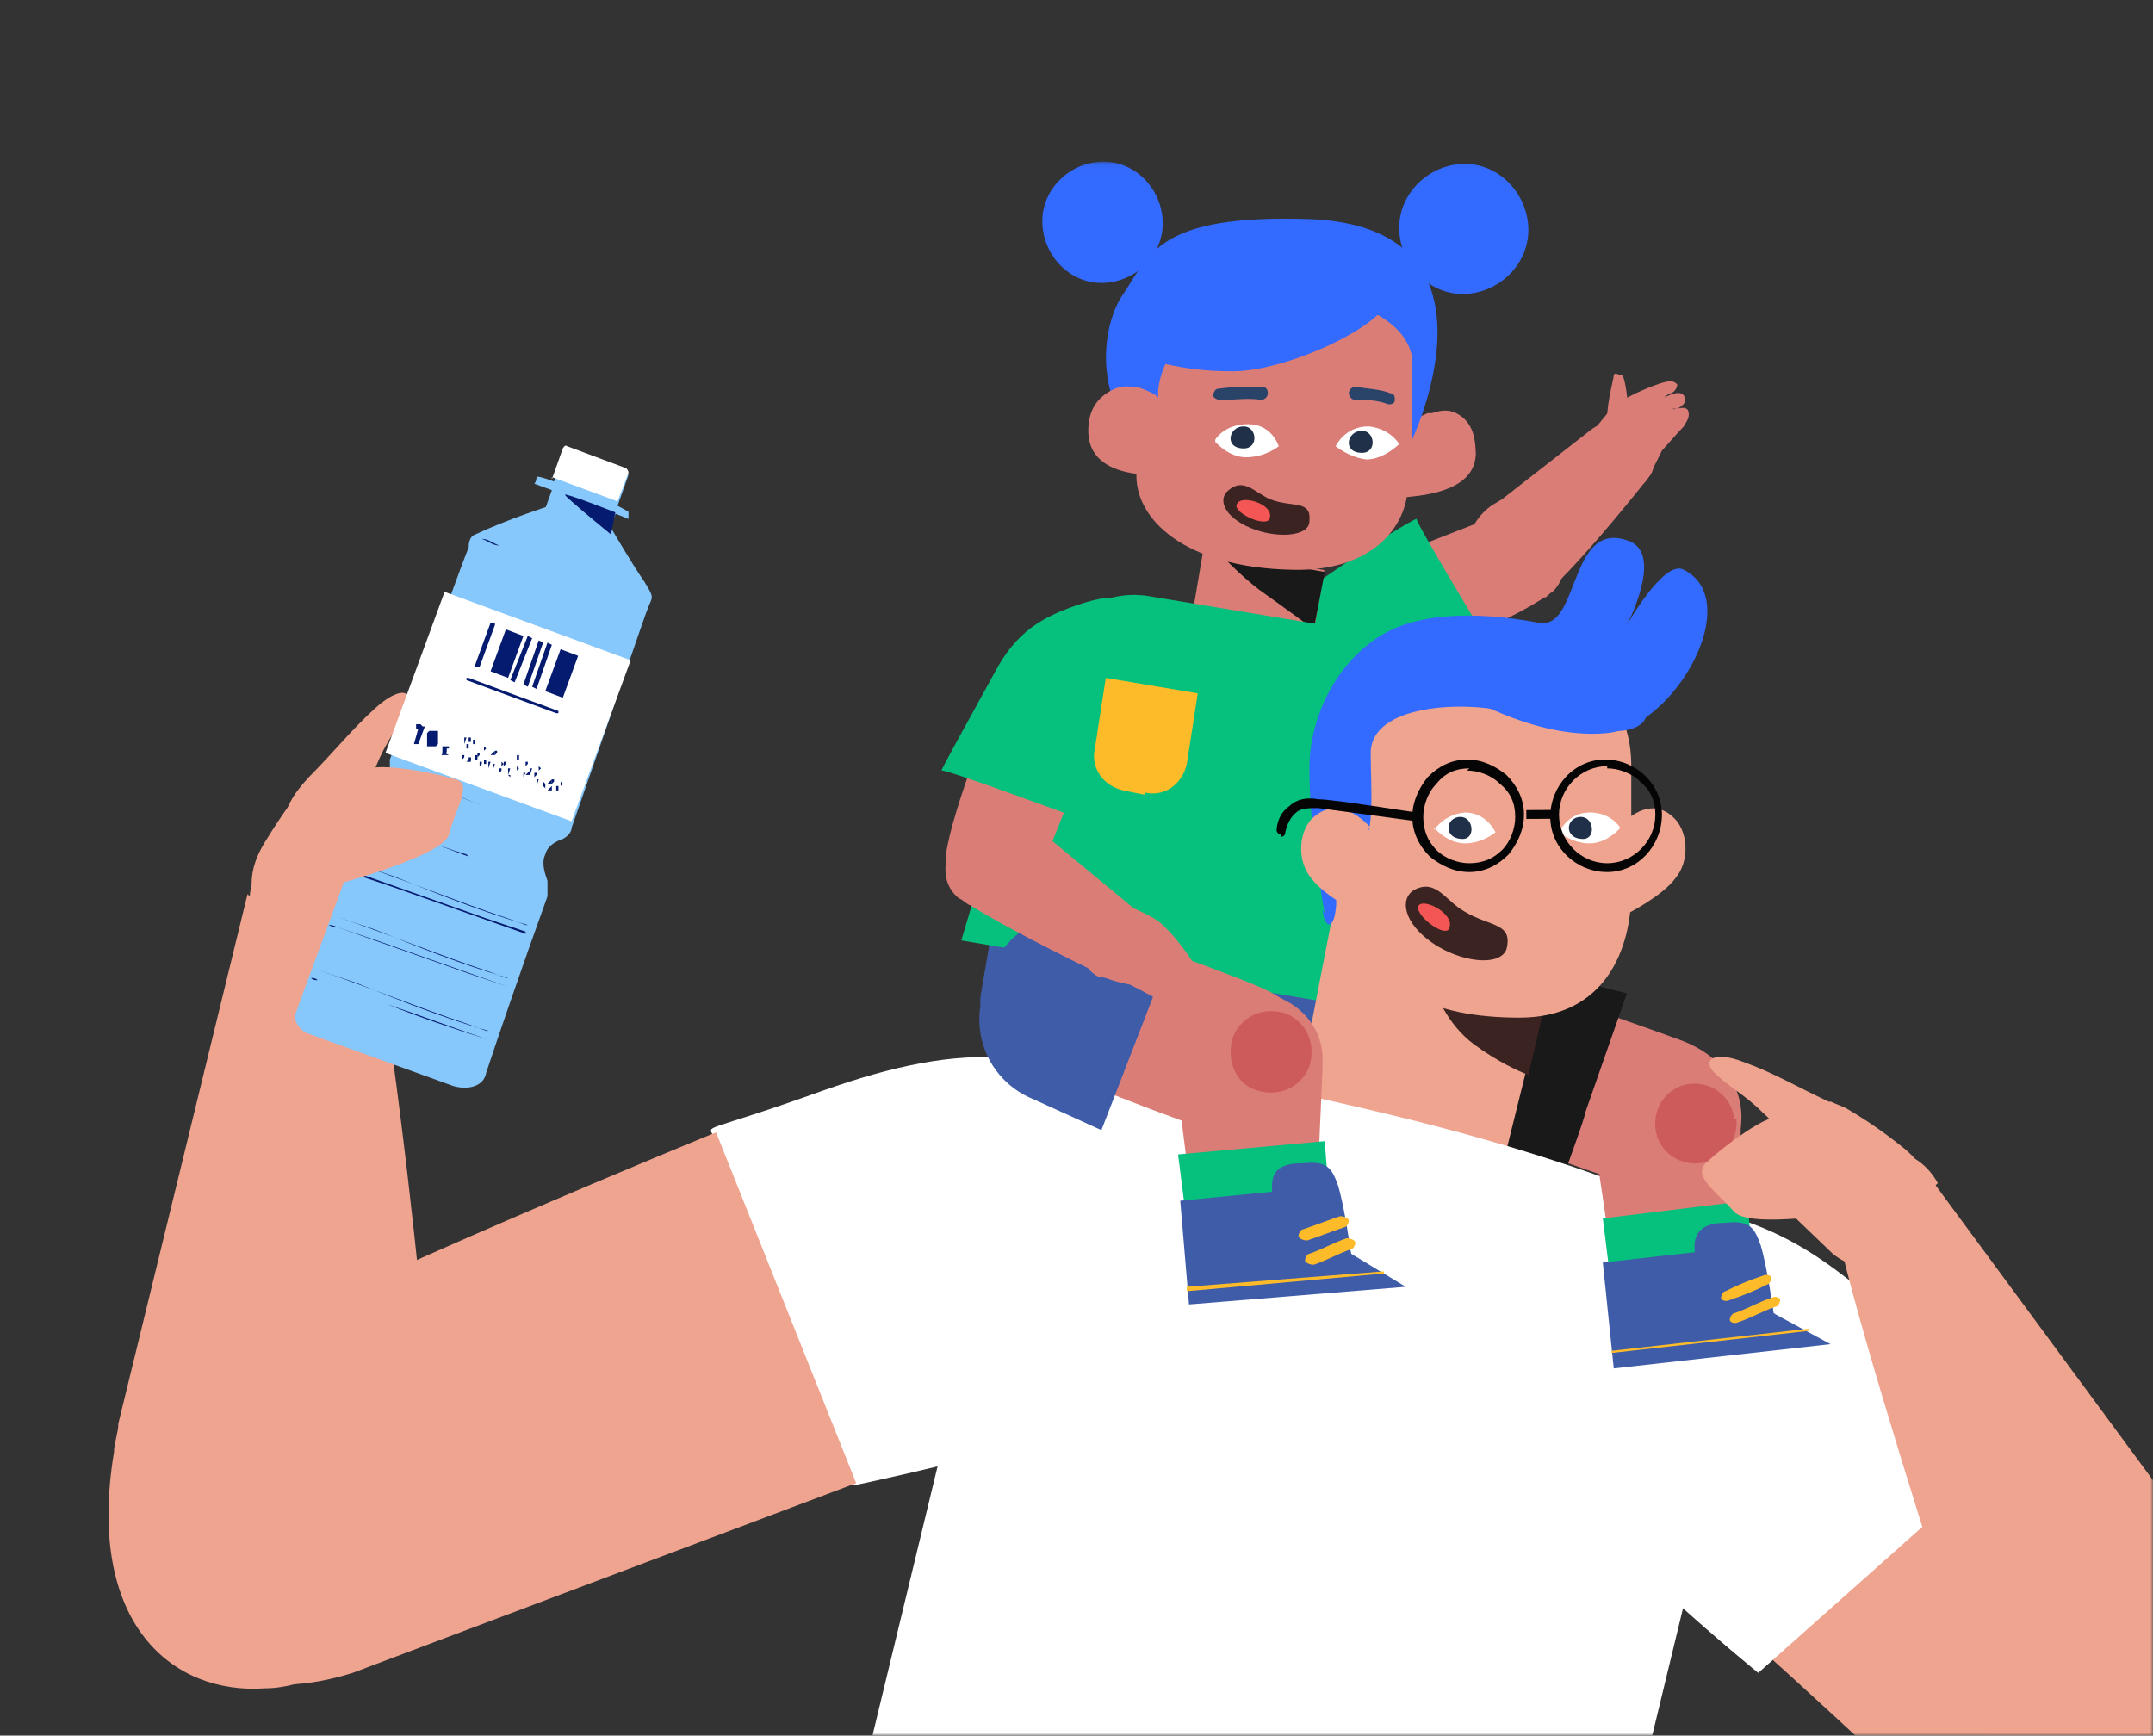
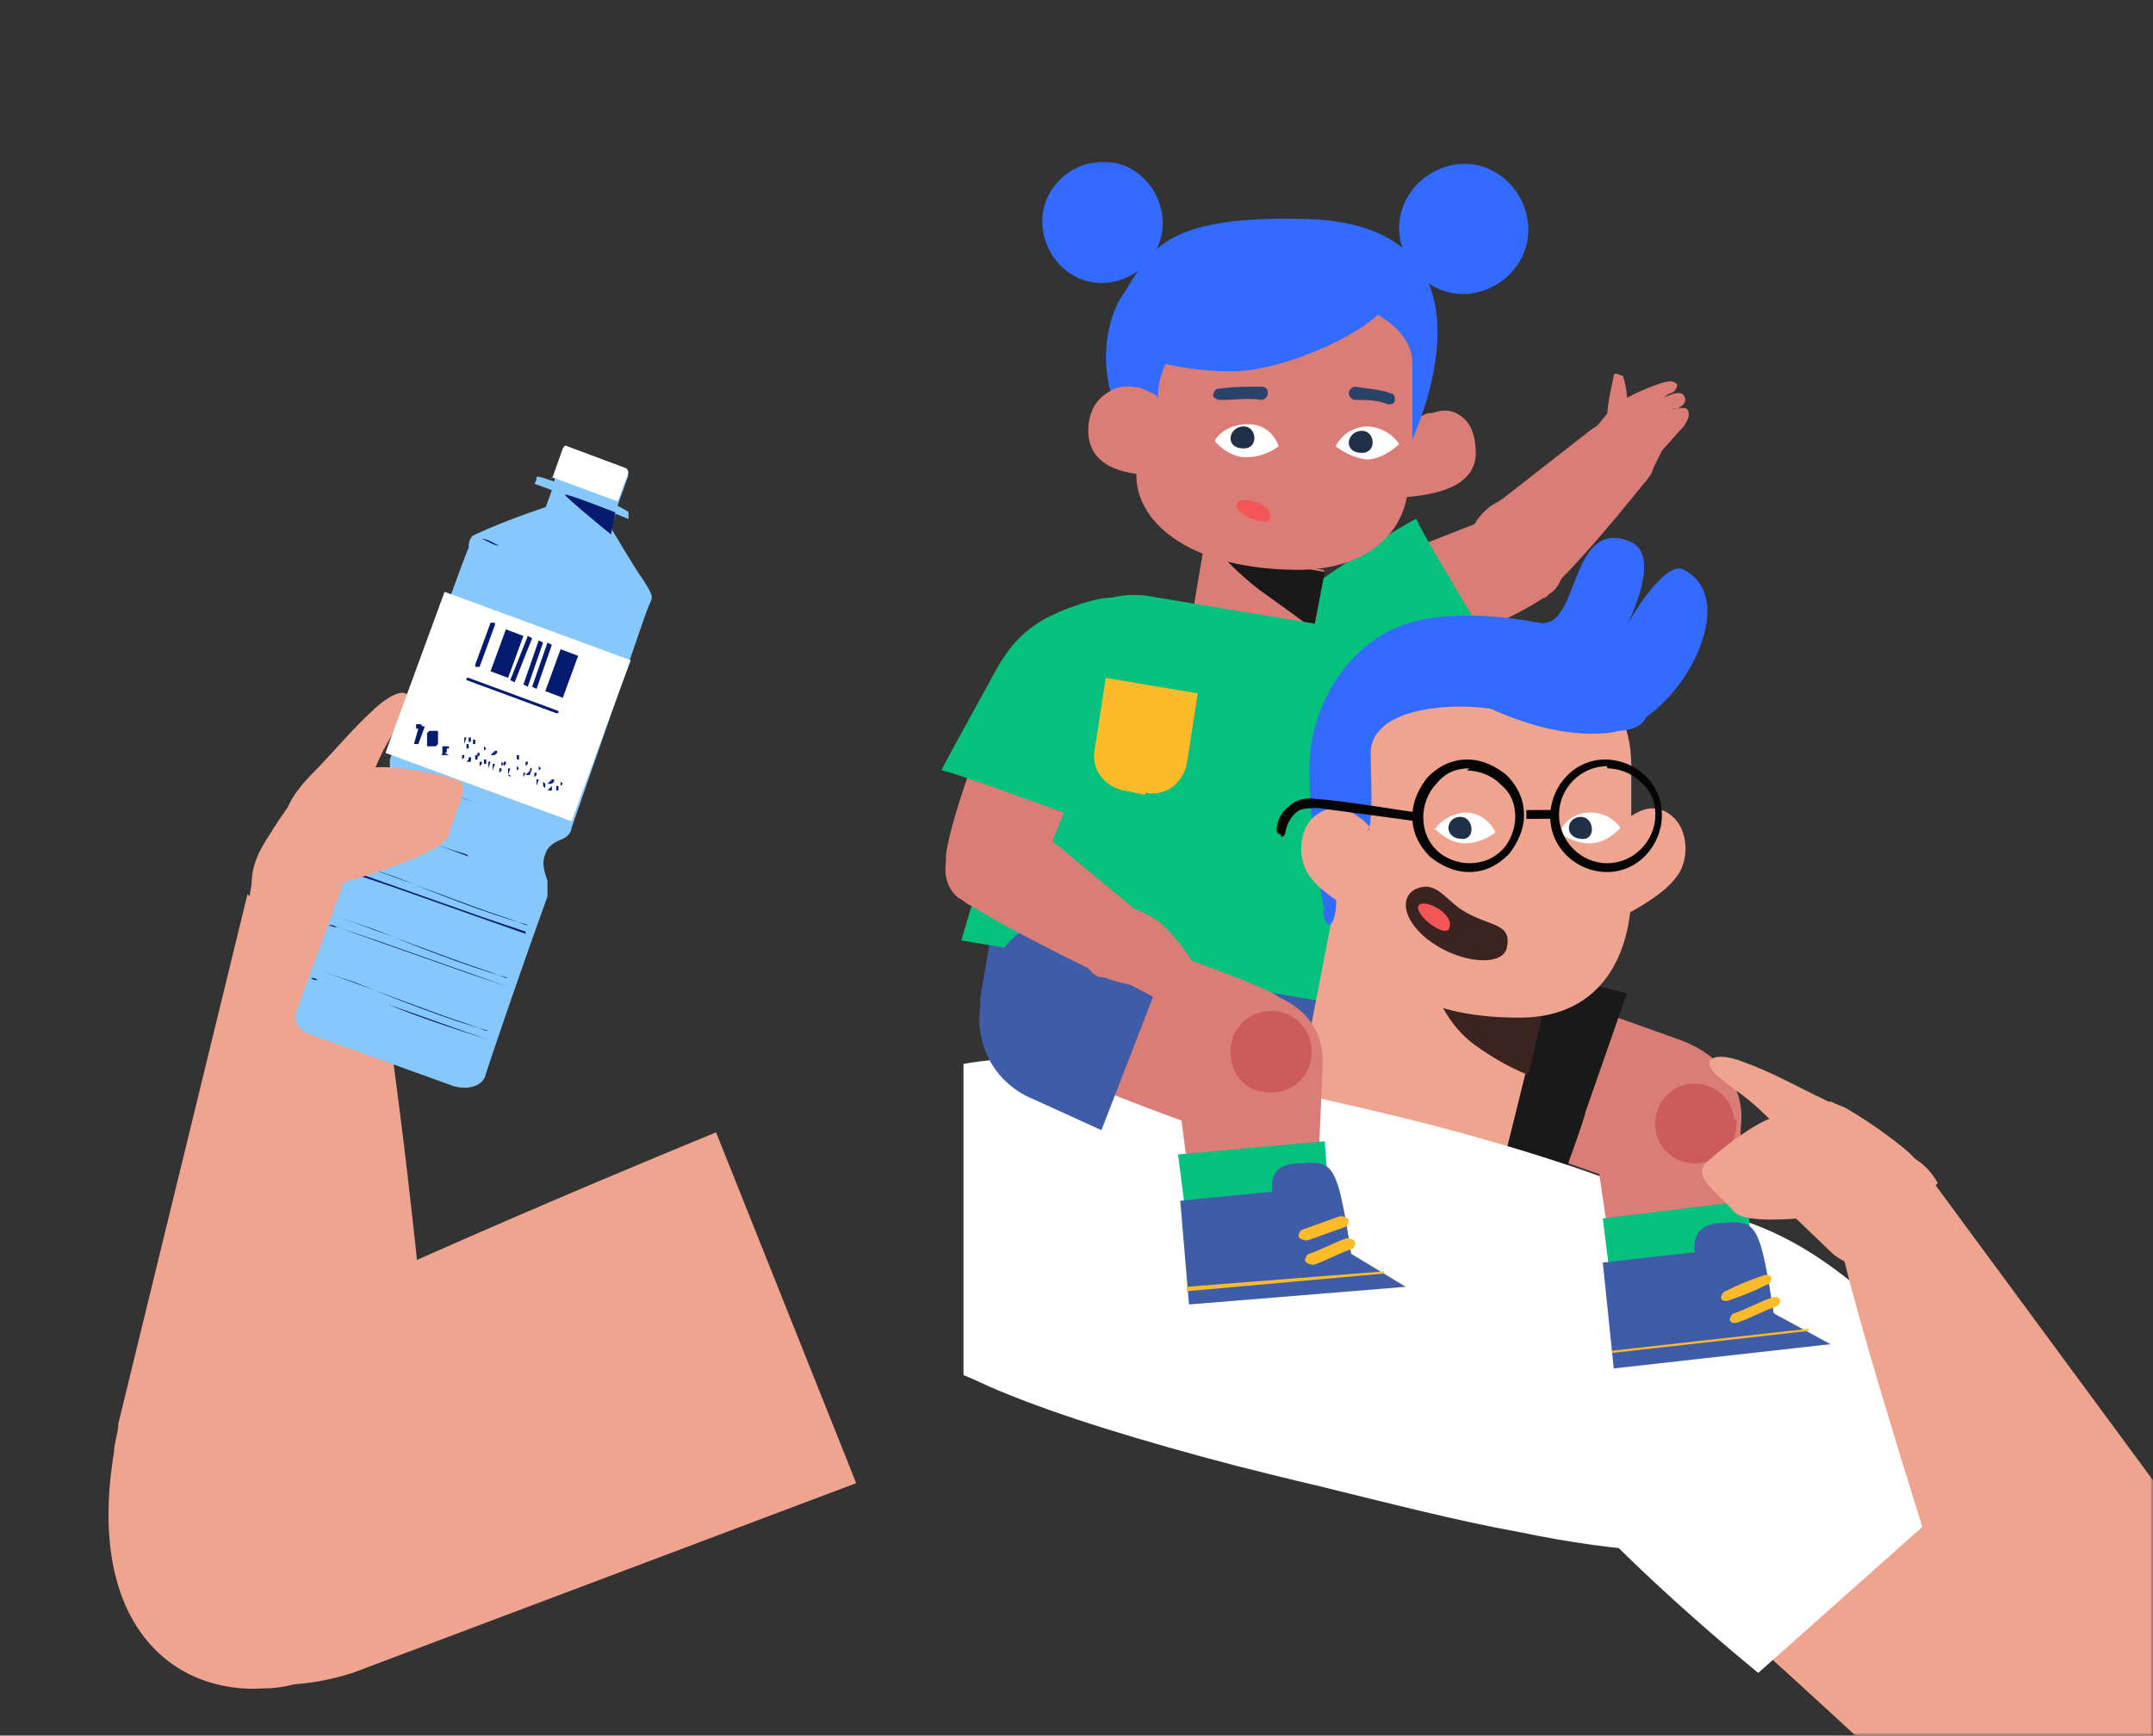
<svg xmlns="http://www.w3.org/2000/svg" width="387" height="312" viewBox="0 0 387 312" fill="none">
  <rect x="0" y="0" width="387" height="312" fill="#333333" stroke="none" />
  <mask id="mask0_1457_334" style="mask-type:alpha" maskUnits="userSpaceOnUse" x="0" y="0" width="387" height="312">
    <rect width="387" height="312" fill="#D9D9D9" />
  </mask>
  <g mask="url(#mask0_1457_334)">
    <mask id="mask1_1457_334" style="mask-type:luminance" maskUnits="userSpaceOnUse" x="13" y="29" width="468" height="771">
      <path d="M480.551 29.057H13.402V799.264H480.551V29.057Z" fill="white" />
    </mask>
    <g mask="url(#mask1_1457_334)">
      <path d="M256.619 171.042C256.619 171.042 293.22 183.733 301.878 186.906C321.556 194.045 312.897 219.031 293.613 213.082C281.807 209.512 247.961 196.424 247.961 196.424L256.619 171.042Z" fill="#DB7D77" />
      <path d="M261.341 170.645L292.432 178.577L284.955 199.994C284.955 200.787 281.019 211.496 281.019 211.496L250.322 202.77C242.451 199.994 238.122 190.872 240.877 182.94L242.057 179.767C242.451 178.577 243.238 177.388 244.025 176.198C247.961 170.645 255.045 167.869 261.735 170.249" fill="#191919" />
      <path d="M277.478 107.585C277.871 107.585 278.265 106.792 279.052 106.395C284.562 101.239 279.052 88.151 268.426 92.911L244.025 102.429L252.684 119.087C252.684 119.087 271.181 111.948 277.871 107.188" fill="#DB7D77" />
      <path d="M225.528 117.103C227.889 109.568 233.399 107.188 240.089 102.429C251.109 94.894 255.044 92.91 254.651 93.307C254.257 93.704 270.393 120.276 270.393 120.276C270.393 120.276 253.47 126.225 247.96 127.812C238.515 130.191 218.444 140.9 225.528 116.707" fill="#05C17D" />
      <path d="M268.032 90.927L270 89.738L285.742 77.443C292.039 72.287 299.91 81.806 296.368 85.772C296.368 85.772 286.136 98.86 279.052 105.602C279.052 105.602 277.477 106.792 277.477 107.188C270 113.534 257.406 98.86 268.032 90.927Z" fill="#DB7D77" />
      <path d="M285.742 78.236C285.742 78.236 287.317 76.253 289.284 73.874C291.252 71.494 297.549 69.114 299.123 68.718C300.697 68.321 301.091 68.718 301.485 69.114C301.485 69.907 300.697 70.701 300.304 70.701C299.91 70.701 299.123 71.494 299.123 71.494C299.123 71.494 301.878 69.907 302.665 71.097C303.452 72.287 302.272 73.08 301.485 73.477H300.697C300.697 73.874 303.059 72.684 303.452 73.874C303.846 75.063 303.059 75.856 302.665 76.65C301.878 77.443 298.73 81.012 298.73 81.012C298.73 81.012 297.549 83.392 296.762 84.978C295.581 86.962 296.368 85.772 296.368 85.772C292.826 91.721 280.626 85.772 285.742 78.236Z" fill="#DB7D77" />
      <path d="M288.891 75.063C288.891 72.287 290.071 67.924 290.071 67.528C290.071 66.735 291.252 67.528 291.645 67.528C292.039 67.924 292.826 72.287 292.433 73.874C292.433 75.856 288.103 78.633 288.497 75.063" fill="#DB7D77" />
      <path d="M216.312 98.753L212.931 118.69L234.655 122.432L238.036 102.495L216.312 98.753Z" fill="#DB7D77" />
      <path d="M236.154 113.137C236.154 113.137 230.251 108.775 226.316 105.999C223.167 103.619 218.838 99.256 219.625 99.653C220.412 99.653 238.122 102.826 238.122 102.826L236.154 113.137Z" fill="#191919" />
      <path d="M236.941 196.425L182.237 186.906C178.302 186.113 175.547 182.543 176.334 178.577L180.269 155.574L249.141 167.472L245.206 190.475C244.419 194.442 240.877 197.218 236.941 196.425Z" fill="#3F5CA9" />
      <path d="M250.322 182.147L172.792 169.059L186.96 121.466C188.534 111.948 197.586 105.602 206.638 107.188L237.728 112.344C247.174 113.931 253.471 123.053 251.896 132.175L249.929 181.75L250.322 182.147Z" fill="#05C17D" />
      <path d="M274.723 41.352C274.723 47.698 269.213 52.853 262.916 52.853C256.619 52.853 251.503 47.301 251.503 40.955C251.503 34.61 257.013 29.454 263.31 29.454C269.606 29.454 274.723 35.006 274.723 41.352Z" fill="#336AFF" />
      <path d="M208.999 40.162C208.999 46.111 203.883 50.87 197.979 50.87C192.076 50.87 187.354 45.715 187.354 39.766C187.354 33.816 192.47 29.057 198.373 29.057C204.276 29.057 208.999 34.213 208.999 40.162Z" fill="#336AFF" />
      <path d="M265.277 81.409C265.277 87.755 257.406 88.945 253.077 89.341C253.077 89.341 252.29 89.341 251.896 89.341C249.535 89.341 252.684 85.375 253.471 82.202C253.471 81.806 250.716 81.012 250.716 80.616C251.503 77.443 253.077 75.856 253.077 75.856C253.077 75.856 255.832 74.667 256.619 74.27C256.619 74.27 257.013 74.27 257.406 74.27C258.587 73.874 260.161 73.477 261.735 74.27C264.884 75.856 265.277 79.029 265.277 82.202" fill="#DB7D77" />
      <path d="M253.471 79.823C253.471 79.823 272.755 40.559 234.974 39.369C208.212 38.576 206.638 45.715 201.915 52.853C198.767 57.216 196.405 68.321 203.096 77.84C209.786 87.358 249.142 85.772 249.142 85.772L253.471 79.823Z" fill="#336AFF" />
      <path d="M253.864 65.545V84.582C253.47 85.375 253.077 86.168 253.077 86.962C253.077 94.894 246.386 102.826 232.218 102.429C212.934 102.032 203.882 93.307 204.276 84.978C204.276 84.978 204.276 84.978 204.276 84.582V69.511C207.818 70.701 208.212 71.494 208.212 71.494C208.212 71.494 207.424 67.528 212.147 60.786C216.87 54.043 224.741 53.25 234.58 53.647C246.78 53.647 253.864 59.596 253.864 65.148" fill="#DB7D77" />
      <path d="M249.141 54.44C247.961 58.803 230.644 67.131 220.805 66.735C212.147 66.735 206.244 64.355 207.425 65.148C208.999 65.545 223.167 46.111 223.167 46.111L249.141 54.44Z" fill="#336AFF" />
-       <path d="M235.367 93.704C235.367 96.48 229.463 96.877 224.741 94.894C220.018 92.91 218.837 89.738 220.805 88.151C223.56 85.772 225.528 88.548 228.283 89.738C232.218 91.324 235.76 89.738 235.367 93.704Z" fill="#3A2321" />
      <path d="M219.625 71.891C221.986 71.891 224.348 71.494 226.709 71.891C227.103 71.891 227.89 71.494 227.89 70.701C227.89 69.907 227.496 69.511 226.709 69.511C223.954 69.511 221.593 69.511 218.838 69.907C218.444 69.907 218.051 70.701 218.051 71.097C218.051 71.494 218.838 71.891 219.231 71.891" fill="#294369" />
      <path d="M243.632 71.891C245.6 71.891 247.567 71.891 249.535 72.684C249.929 72.684 250.716 72.684 250.716 71.891C250.716 71.494 250.716 70.701 249.929 70.701C247.961 69.907 245.6 69.907 243.632 69.511C243.238 69.511 242.451 69.907 242.451 70.701C242.451 71.097 242.845 71.891 243.632 71.891Z" fill="#294369" />
      <path d="M218.444 79.029C218.444 79.029 220.019 76.253 224.348 76.253C228.677 76.253 229.857 80.219 229.857 80.219C229.857 80.219 227.496 82.202 223.954 82.202C220.806 82.202 218.444 79.426 218.444 79.426" fill="white" />
      <path d="M251.503 79.823C251.503 79.823 249.929 77.046 245.993 76.65C241.664 76.65 240.09 80.219 240.09 80.219C240.09 80.219 242.451 82.202 245.6 82.599C248.748 82.599 251.503 79.823 251.503 79.823Z" fill="white" />
      <path d="M244.812 77.443C247.173 77.443 247.567 81.409 244.812 81.409C241.27 81.409 242.057 77.443 244.812 77.443Z" fill="#213049" />
      <path d="M223.56 76.65C225.921 76.65 226.315 80.616 223.56 80.616C220.018 80.616 220.805 76.65 223.56 76.65Z" fill="#213049" />
      <path d="M228.283 92.91C228.283 95.29 221.199 92.117 222.38 90.531C223.167 88.945 228.677 90.531 228.283 92.91Z" fill="#F45656" />
      <path d="M207.818 71.494C207.818 71.494 204.276 68.321 200.341 69.907C196.799 71.494 195.618 74.27 195.618 77.443C195.618 83.789 201.915 85.375 207.425 85.375C212.935 85.375 207.425 71.494 207.425 71.494" fill="#DB7D77" />
      <path d="M277.478 181.354C276.69 183.337 276.297 184.526 276.297 184.526L269.606 211.496L232.219 202.374C232.219 202.374 243.238 144.469 245.993 132.968C248.748 121.466 257.406 113.137 279.839 120.673C292.433 125.036 280.626 168.662 277.084 181.354" fill="#EFA490" />
      <path d="M278.658 176.594C278.265 178.577 277.871 179.767 277.871 179.767L274.723 193.252C272.755 192.458 269.213 190.872 264.884 187.699C255.438 180.56 255.438 165.886 255.438 165.886L279.445 176.594H278.658Z" fill="#3A2321" />
      <path d="M322.343 227.756L305.42 278.918C303.452 278.918 301.091 278.918 298.729 278.918C290.858 278.522 282.2 277.332 272.755 275.349C261.735 273.366 249.535 270.193 236.548 267.02C231.432 265.83 226.709 264.641 221.986 263.451C205.457 259.088 190.895 254.726 179.482 249.966C177.515 249.173 175.153 247.983 173.186 247.19V191.269C187.747 188.492 212.541 191.269 251.503 200.787C296.762 211.892 314.078 222.997 322.343 227.756Z" fill="white" />
-       <path d="M180.513 214.074L142.577 370.899L274.873 403.4L312.809 246.574L180.513 214.074Z" fill="white" />
      <path d="M420.731 331.27C423.093 357.05 395.15 372.121 375.473 353.48C372.718 351.497 370.75 348.324 367.602 345.151C344.775 321.355 309.749 290.42 309.749 290.42L356.582 251.553C356.582 251.553 417.583 311.44 420.338 331.667" fill="#EFA490" />
      <path d="M287.316 214.668C315.652 217.048 324.704 222.997 340.839 237.275C356.975 251.156 365.24 259.088 363.272 258.691L316.046 300.732C316.046 300.732 288.103 278.125 275.903 261.468C259.374 238.465 258.98 212.289 287.316 214.668Z" fill="white" />
-       <path d="M212.935 204.357C190.896 186.509 172.792 187.303 147.998 196.028C125.959 203.96 127.14 201.977 128.321 204.357C129.895 207.529 153.508 267.02 153.508 267.02C153.508 267.02 182.238 261.071 207.819 252.742C234.58 243.62 234.974 222.6 212.935 204.753" fill="white" />
      <path d="M35.048 245.604C33.474 246.397 31.506 247.587 29.538 248.776C8.68 265.83 23.241 313.423 63.384 300.732L153.901 266.624L128.714 203.563C128.714 203.563 62.597 230.533 35.048 245.604Z" fill="#EFA490" />
      <path d="M44.493 160.73L21.273 255.915C21.273 257.502 20.486 259.485 20.486 261.071C15.37 292.006 31.112 304.698 47.641 303.508C51.183 303.508 55.119 302.318 58.661 300.732C70.074 295.576 79.125 283.281 79.125 265.83C79.125 265.83 78.732 261.468 77.945 254.329C77.551 248.38 76.371 240.844 75.584 232.516C72.829 205.546 68.499 170.645 64.957 158.747C63.383 153.591 57.086 149.625 51.97 150.815L53.151 151.608C48.428 152.401 45.28 156.367 44.886 161.127" fill="#EFA490" />
      <path d="M79.126 142.09C80.306 144.073 77.158 146.056 76.371 147.245C74.797 149.229 71.648 153.591 71.648 153.591L66.926 163.903C60.235 175.801 38.59 167.076 47.248 152.005C47.248 152.005 50.003 147.245 53.938 142.09C54.332 141.296 55.119 140.503 56.3 139.71C59.448 139.313 66.532 144.866 66.532 144.866C66.532 144.866 71.255 144.866 75.584 141.693C74.797 142.486 78.339 140.107 79.519 141.693" fill="#EFA490" />
      <path d="M64.564 146.849C64.564 146.849 66.138 140.9 68.106 136.537C70.074 132.174 72.042 130.191 73.222 127.019C74.403 123.846 71.648 123.449 67.319 127.415C62.99 131.381 60.235 134.951 55.513 139.71C42.919 153.195 62.596 152.798 64.171 146.849" fill="#EFA490" />
      <path d="M98.41 161.127C98.41 160.333 98.41 159.54 98.41 158.35C98.016 157.161 97.229 155.178 98.016 153.591C98.41 152.005 99.984 151.211 101.165 150.815C101.952 150.418 102.739 149.625 102.739 148.832C109.823 128.605 116.12 109.965 116.513 109.171C117.3 107.188 117.694 107.585 115.726 104.412C113.758 101.636 109.823 94.894 109.823 94.894L98.803 90.927C98.803 90.927 91.326 93.307 85.422 96.083C84.242 96.48 84.242 98.066 84.242 98.463C83.455 100.049 77.158 117.897 70.074 136.537C70.074 137.33 70.074 138.124 70.074 139.313C70.468 140.503 71.255 142.09 70.468 143.676C70.074 145.262 68.106 146.452 66.925 146.849C66.138 147.245 65.351 148.039 65.351 148.832C60.235 163.11 55.119 176.594 53.151 182.147C52.758 183.336 53.545 184.923 55.119 185.716L81.487 195.235C84.242 196.028 86.997 195.235 87.39 192.855C89.358 186.906 93.687 174.215 98.41 161.127Z" fill="#86C7FC" />
      <path d="M101.559 80.616C101.165 82.202 99.984 84.582 99.591 86.565C99.591 86.565 96.442 85.375 96.442 85.772C96.442 86.565 96.049 86.962 96.049 86.962C96.049 86.962 111.397 92.514 112.972 93.307V92.117C113.365 92.117 111.004 90.928 111.004 90.928L112.972 85.375L101.559 81.013V80.616Z" fill="#86C7FC" />
      <path d="M79.913 106.395L113.365 118.69L102.739 147.642L69.287 135.347L79.913 106.395Z" fill="white" />
      <path d="M88.965 112.344L86.21 119.88H85.423V119.483L88.178 111.948H88.965V112.344Z" fill="#041B70" />
      <path d="M94.081 114.327L91.326 121.863L88.178 120.673L90.933 113.137L94.081 114.327Z" fill="#041B70" />
      <path d="M103.92 117.897L101.165 125.432L98.017 124.242L100.771 116.707L103.92 117.897Z" fill="#041B70" />
      <path d="M95.655 114.724L92.507 122.656L91.72 122.259L94.868 114.327L95.655 114.724Z" fill="#041B70" />
      <path d="M97.623 115.517L94.868 123.449L94.081 123.053L96.836 115.12L97.623 115.517Z" fill="#041B70" />
      <path d="M99.197 115.914L96.442 123.846L95.655 123.449L98.41 115.517L99.197 115.914Z" fill="#041B70" />
      <path d="M99.984 128.208L83.849 122.259C83.849 122.259 83.849 122.259 83.849 121.863C83.849 121.863 83.849 121.863 84.242 121.863L100.378 127.812C100.378 127.812 100.378 127.812 100.378 128.208H99.984Z" fill="#041B70" />
      <path d="M89.752 98.066C88.571 98.066 87.784 97.273 86.603 96.877C87.784 96.877 88.571 97.67 89.752 98.066Z" fill="#041B70" />
      <path d="M86.997 144.866C81.487 142.883 75.978 140.9 70.468 138.52C75.978 140.503 81.487 142.883 86.997 144.866Z" fill="#041B70" />
      <path d="M84.242 153.988C81.094 152.798 77.945 151.608 74.797 150.418C72.042 149.229 69.287 147.642 66.139 147.642C69.287 147.642 72.042 149.625 74.797 150.418C77.945 151.608 81.094 152.798 83.849 153.591" fill="#041B70" />
      <path d="M94.868 166.283C86.603 163.903 78.732 160.73 70.861 157.557C68.5 156.764 66.139 155.971 63.777 155.178C72.042 157.954 79.913 161.127 87.784 163.903C90.145 164.696 92.507 165.489 94.475 166.283" fill="#041B70" />
      <path d="M94.475 167.869C86.603 165.093 78.732 162.317 70.861 159.54C68.5 158.747 66.139 157.954 63.777 157.161C63.384 157.161 62.99 156.764 62.203 156.367C62.597 156.367 62.99 156.367 63.777 156.764C71.648 159.54 79.519 162.317 87.391 165.093C89.752 165.886 92.113 166.679 94.475 167.472" fill="#041B70" />
      <path d="M91.326 175.801C83.061 173.421 75.19 170.249 67.319 167.076C64.958 166.282 62.597 165.489 60.235 164.696C68.5 167.472 76.371 170.645 84.242 173.421C86.603 174.215 88.965 175.008 90.933 175.801" fill="#041B70" />
      <path d="M91.326 177.387C83.455 174.611 75.584 171.835 67.713 169.059C65.352 168.265 62.99 167.472 60.629 166.679C60.235 166.679 59.842 166.679 59.055 166.282C59.448 166.282 59.842 166.282 60.629 166.679C68.5 169.455 76.371 172.232 84.242 175.008C86.603 175.801 88.965 176.594 91.326 177.387Z" fill="#041B70" />
      <path d="M87.784 185.32C79.519 182.94 71.648 179.767 63.777 176.594C61.416 175.801 59.055 175.008 56.693 174.215C64.958 176.991 72.829 180.164 80.7 182.94C83.061 183.733 85.423 184.526 87.391 185.32" fill="#041B70" />
      <path d="M57.087 176.198C56.693 176.198 56.3 176.198 55.906 175.801C56.3 175.801 56.693 175.801 57.087 176.198Z" fill="#041B70" />
      <path d="M87.784 186.906C81.881 184.923 75.584 182.543 69.681 180.56C75.584 182.94 81.487 184.923 87.784 186.906Z" fill="#041B70" />
      <path d="M99.404 87.545L97.528 92.766L109 96.951L110.875 91.73L99.404 87.545Z" fill="#86C7FC" />
      <path d="M110.61 92.117C110.61 92.117 101.559 88.548 101.559 88.945C101.559 89.341 109.823 96.083 109.823 96.083L110.61 92.117Z" fill="#041B70" />
    </g>
    <path d="M75.978 130.588H76.371L75.19 133.761H74.403L75.19 130.985H74.797V130.191H75.584L75.978 130.588Z" fill="#041B70" />
    <path d="M78.732 133.761C78.732 133.761 78.732 133.761 78.339 134.157C78.339 134.157 78.339 134.157 77.945 134.157C77.945 134.157 77.945 134.157 77.158 134.157C77.158 134.157 77.158 134.157 76.765 134.157C76.765 134.157 76.765 134.157 76.765 133.761C76.765 133.364 76.765 133.761 76.765 132.968C76.765 132.968 76.765 132.571 76.765 132.174V131.778C76.765 131.778 76.765 131.778 77.158 131.381C77.158 131.381 77.158 131.381 77.552 131.381C77.552 131.381 77.552 131.381 78.339 131.381C79.126 131.381 78.339 131.381 78.732 131.381C78.732 131.381 78.732 131.381 78.732 131.778C78.732 131.778 78.732 131.778 78.732 132.571C78.732 132.571 78.732 132.968 78.732 133.364V133.761ZM78.732 132.571C78.732 132.571 78.732 132.571 78.732 132.968C78.732 132.968 78.732 132.968 78.732 132.571Z" fill="#041B70" />
    <path d="M80.7 135.744C80.7 135.744 80.7 135.744 79.913 135.744C79.913 135.744 79.913 135.744 79.52 135.744C79.126 135.744 79.52 135.744 79.52 135.347C79.52 135.347 79.52 135.347 79.52 134.951C79.52 134.951 79.52 134.951 79.52 134.554C79.52 134.554 79.52 134.554 79.52 134.157C79.52 134.157 79.52 134.157 79.913 134.157C79.913 134.157 79.913 134.157 80.307 134.157C80.307 134.157 80.307 134.157 80.7 134.157C80.7 134.157 80.7 134.157 80.7 134.554H80.307C80.307 135.347 80.307 135.347 79.913 135.347L80.7 135.744Z" fill="#041B70" />
    <path d="M83.455 133.761V133.364V132.571H83.849L83.455 133.761Z" fill="#041B70" />
    <path d="M84.636 133.364H84.242V132.571H84.636V133.364Z" fill="#041B70" />
    <path d="M85.423 133.761H85.029V132.968H85.423V133.761Z" fill="#041B70" />
    <path d="M86.997 134.157V134.951L87.391 134.554L86.997 134.157Z" fill="#041B70" />
    <path d="M88.571 135.744H88.178L88.965 134.951V135.744H88.571Z" fill="#041B70" />
    <path d="M88.965 135.744V134.951H89.358V135.347L88.965 135.744Z" fill="#041B70" />
    <path d="M93.294 136.537H92.9V135.744H93.294V136.537Z" fill="#041B70" />
    <path d="M94.475 137.727V136.934H94.868V137.33L94.475 137.727Z" fill="#041B70" />
    <path d="M96.836 137.727V138.52L97.23 138.124L96.836 137.727Z" fill="#041B70" />
    <path d="M84.242 134.554H83.849V133.761H84.242V134.554Z" fill="#041B70" />
    <path d="M85.816 136.14V135.347H86.21V135.744L85.816 136.14Z" fill="#041B70" />
    <path d="M90.145 136.934V137.727L90.539 137.33L90.145 136.934Z" fill="#041B70" />
    <path d="M90.539 137.727V136.934H90.933V137.33L90.539 137.727Z" fill="#041B70" />
    <path d="M92.9 137.727V138.52L93.294 138.124L92.9 137.727Z" fill="#041B70" />
    <path d="M94.868 139.313H94.475L95.262 138.52V139.313H94.868Z" fill="#041B70" />
    <path d="M95.262 139.313V138.917V138.124H95.655L95.262 139.313Z" fill="#041B70" />
    <path d="M96.049 139.71V138.917H96.442V139.313L96.049 139.71Z" fill="#041B70" />
    <path d="M98.804 140.9H98.41L99.197 140.107V140.9H98.804Z" fill="#041B70" />
    <path d="M99.197 140.9V140.107H99.591V140.503L99.197 140.9Z" fill="#041B70" />
    <path d="M100.771 140.503V141.296L101.165 140.9L100.771 140.503Z" fill="#041B70" />
    <path d="M83.061 136.537V135.744H83.455V136.14L83.061 136.537Z" fill="#041B70" />
    <path d="M84.242 136.934H83.849L84.636 136.141V136.934H84.242Z" fill="#041B70" />
    <path d="M84.242 136.934V136.141H84.636V136.537L84.242 136.934Z" fill="#041B70" />
    <path d="M85.816 136.537H85.423V135.744H85.816V136.537Z" fill="#041B70" />
    <path d="M86.21 137.727V136.934H86.603V137.33L86.21 137.727Z" fill="#041B70" />
    <path d="M87.391 137.33H86.997V136.537H87.391V137.33Z" fill="#041B70" />
    <path d="M87.784 138.124V137.727V136.934H88.178L87.784 138.124Z" fill="#041B70" />
    <path d="M88.571 138.52V138.124V137.33H88.965L88.571 138.52Z" fill="#041B70" />
    <path d="M89.752 138.917V138.124H90.145V138.52L89.752 138.917Z" fill="#041B70" />
    <path d="M91.326 139.313V138.917V138.124H91.72L91.326 139.313Z" fill="#041B70" />
    <path d="M91.723 139.713C91.723 139.313 91.723 139.313 91.723 139.313H91.326L91.723 139.713Z" fill="#041B70" />
    <path d="M94.081 139.71V138.917H94.475L94.081 139.71Z" fill="#041B70" />
    <path d="M96.442 141.296V140.9V140.107H96.836L96.442 141.296Z" fill="#041B70" />
    <path d="M97.623 141.296V140.503L98.017 140.9V141.693L97.623 141.296Z" fill="#041B70" />
    <path d="M98.804 142.09H98.41L99.197 141.296V142.09H98.804Z" fill="#041B70" />
    <path d="M100.378 142.09H99.984V141.296H100.378V142.09Z" fill="#041B70" />
    <mask id="mask2_1457_334" style="mask-type:luminance" maskUnits="userSpaceOnUse" x="13" y="29" width="468" height="771">
      <path d="M480.551 29.057H13.402V799.264H480.551V29.057Z" fill="white" />
    </mask>
    <g mask="url(#mask2_1457_334)">
      <path d="M64.171 142.486C64.171 142.486 65.352 141.296 65.745 138.917C65.745 136.537 78.339 138.917 81.881 140.107C85.029 140.9 81.881 145.262 80.7 150.022C79.519 154.384 55.513 160.333 55.513 160.333L64.171 142.486Z" fill="#EFA490" />
      <path d="M99.197 86.168L101.165 80.616C101.165 80.616 101.559 79.823 101.952 80.219L112.578 84.185C112.578 84.185 112.972 84.582 112.972 84.978L111.004 90.134L99.197 85.772V86.168Z" fill="white" />
      <path d="M286.529 204.753L291.646 239.258C294.007 246 312.504 242.034 312.11 238.465C312.11 238.465 312.897 203.167 312.897 202.77C312.897 202.374 312.897 200.787 312.897 200.391C311.323 185.32 284.955 184.13 286.923 204.753" fill="#DB7D77" />
      <path d="M314.078 215.858L288.104 219.031L289.678 231.722L315.259 228.946L314.078 215.858Z" fill="#05C17D" />
      <path d="M316.439 223.79L288.104 226.963L290.071 246L329.033 241.638L318.801 236.085L316.439 223.79Z" fill="#3F5CA9" />
      <path d="M318.8 236.085C318.8 236.085 317.62 227.36 316.439 223.79C315.258 220.221 314.078 219.428 310.142 219.824C306.207 219.824 304.239 221.411 304.632 224.98C304.632 228.55 306.207 238.861 306.207 238.861L319.194 236.085H318.8Z" fill="#3F5CA9" />
      <path d="M325.098 238.861V239.258L289.678 243.224V242.827" fill="#FDBB29" />
      <path d="M316.833 229.343C314.472 230.136 312.504 230.929 310.143 232.119C309.749 232.119 309.355 232.912 309.355 233.309C309.355 233.705 310.143 234.102 310.93 233.705C313.291 232.912 315.259 232.119 317.62 230.929C318.014 230.929 318.407 230.136 318.407 229.739C318.407 229.343 317.62 228.946 316.833 229.343Z" fill="#FDBB29" />
      <path d="M318.407 233.309C316.046 234.102 314.078 235.292 311.717 236.085C311.323 236.085 310.93 236.878 310.93 237.275C310.93 237.671 311.717 238.068 312.504 237.671C314.865 236.878 316.833 235.688 319.194 234.895C319.588 234.895 319.981 234.102 319.981 233.705C319.981 233.309 319.194 232.912 318.407 233.309Z" fill="#FDBB29" />
      <path d="M312.111 201.184C312.504 205.15 309.749 208.719 305.42 209.116C301.485 209.512 297.943 206.736 297.549 202.77C297.156 198.804 299.91 195.235 303.846 194.838C307.782 194.441 311.324 197.218 311.717 201.184" fill="#CE5B5B" />
      <path d="M347.924 213.082L408.138 294.783C409.318 296.369 410.106 297.956 411.286 299.145C428.603 326.511 420.338 345.548 405.776 351.101C402.628 352.29 398.692 353.084 395.15 353.084C382.95 353.084 369.963 345.152 362.879 328.098C362.879 328.098 361.305 323.735 358.943 316.596C356.976 310.647 354.614 303.111 351.859 294.386C343.201 267.417 332.182 232.119 329.82 219.031C329.033 213.479 332.575 207.133 337.692 205.943L336.904 207.133C341.234 205.943 345.956 208.323 348.317 212.685" fill="#EFA490" />
      <path d="M309.749 209.513C309.749 211.892 313.291 212.685 314.472 213.479C316.833 214.668 321.162 217.445 321.162 217.445L329.427 225.377C340.053 234.102 355.401 216.255 341.627 205.943C341.627 205.943 337.298 202.374 331.788 199.201C331.001 198.804 329.82 198.408 329.033 198.011C325.885 198.804 322.343 207.133 322.343 207.133C322.343 207.133 318.407 208.719 313.291 207.926C314.472 207.926 310.143 207.53 310.143 209.909" fill="#EFA490" />
      <path d="M324.311 208.323C324.311 208.323 320.375 203.167 316.833 199.994C313.685 196.821 310.536 195.235 308.175 192.855C305.813 190.475 308.175 188.889 313.291 190.872C318.801 192.855 322.736 195.235 328.64 198.011C345.169 205.546 327.853 213.479 323.917 208.323" fill="#EFA490" />
      <path d="M322.736 203.563C322.736 203.563 321.162 203.167 319.982 201.184C318.801 199.201 308.962 206.736 306.601 209.116C304.239 211.496 308.569 214.272 311.717 217.841C314.865 221.411 338.085 217.048 338.085 217.048L323.13 203.563H322.736Z" fill="#EFA490" />
      <path d="M192.863 165.093C192.863 165.093 218.051 173.818 226.315 177.388C245.6 185.32 236.154 209.513 217.264 203.167C205.457 199.201 183.418 190.079 183.418 190.079L192.863 165.093Z" fill="#DB7D77" />
      <path d="M210.573 170.645L197.979 203.167L185.779 197.614C177.908 194.442 173.973 185.716 177.121 177.387L178.302 174.215C181.45 166.283 190.502 162.317 198.373 165.489L210.573 170.249V170.645Z" fill="#3F5CA9" />
      <path d="M211.36 193.252L215.689 227.756C217.657 234.499 236.547 230.929 236.154 227.756C236.154 227.756 237.728 192.459 237.728 192.062C237.728 191.665 237.728 190.079 237.728 189.682C236.547 174.611 210.179 173.025 211.36 193.252Z" fill="#DB7D77" />
      <path d="M238.122 205.15L211.754 207.529L213.722 222.997L239.303 220.617L238.122 205.15Z" fill="#05C17D" />
      <path d="M231.038 182.147C234.973 183.733 236.548 187.699 235.367 191.665C233.793 195.631 229.857 197.218 225.922 196.028C221.986 194.838 220.412 190.475 221.592 186.509C223.167 182.543 227.102 180.957 231.038 182.147Z" fill="#CE5B5B" />
      <path d="M240.483 213.082L212.147 215.858L213.722 234.499L252.684 231.326L242.845 225.377L240.483 213.082Z" fill="#3F5CA9" />
      <path d="M242.844 225.377C242.844 225.377 241.664 216.651 240.483 213.082C239.302 209.512 238.122 208.719 234.186 209.116C230.251 209.116 228.283 210.306 228.676 214.272C228.676 217.841 229.857 228.153 229.857 228.153L242.844 225.377Z" fill="#3F5CA9" />
      <path d="M248.748 228.55V228.946L213.328 232.119V231.326" fill="#FDBB29" />
      <path d="M240.877 218.634C238.516 219.428 236.548 220.221 234.187 221.014C233.793 221.014 233.399 221.807 233.399 222.204C233.399 222.6 234.187 222.997 234.974 222.997C237.335 222.204 239.303 221.411 241.664 220.617C242.058 220.617 242.451 219.824 242.451 219.428C242.451 219.031 241.664 218.634 240.877 218.634Z" fill="#FDBB29" />
      <path d="M242.058 222.6C239.696 223.394 237.729 224.583 235.367 225.377C234.974 225.377 234.58 226.17 234.58 226.567C234.58 226.963 235.367 227.36 236.154 227.36C238.516 226.567 240.483 225.377 242.845 224.583C243.238 224.583 243.632 223.79 243.632 223.394C243.632 222.997 242.845 222.6 242.058 222.6Z" fill="#FDBB29" />
      <path d="M202.308 162.713C202.308 162.713 204.67 163.506 207.424 165.093C210.179 166.679 214.115 172.232 214.902 173.818C215.689 175.404 215.295 175.801 214.902 176.198C214.508 176.594 213.328 175.801 212.934 175.405C212.541 175.405 211.753 174.215 211.753 174.215C211.753 174.215 213.721 176.594 212.934 177.784C212.147 178.974 210.966 177.784 210.573 177.388H210.179C210.179 176.991 211.753 178.577 210.966 179.767C209.786 180.56 208.605 179.767 208.212 179.767C207.031 178.974 203.095 176.991 203.095 176.991C203.095 176.991 200.734 176.594 198.766 175.801C196.798 175.404 197.979 175.801 197.979 175.801C191.289 173.421 194.831 160.334 203.095 163.506" fill="#DB7D77" />
      <path d="M185.779 148.435L187.747 150.022L203.095 162.713C209.392 167.472 201.915 177.784 197.585 175.008C197.585 175.008 182.63 167.869 174.366 162.713C173.972 162.713 172.792 161.523 172.398 161.523C164.92 155.574 175.94 140.107 185.779 148.435Z" fill="#DB7D77" />
      <path d="M170.037 153.591C170.037 153.988 170.037 154.781 170.037 155.178C170.037 162.713 183.024 167.869 186.96 156.764L196.799 132.174L178.695 127.019C178.695 127.019 171.218 145.262 170.037 153.591Z" fill="#DB7D77" />
      <path d="M194.831 108.378C187.353 110.758 182.631 113.534 178.695 121.07C172.792 131.778 168.856 138.917 169.25 138.52C169.643 138.124 193.257 146.849 193.257 146.849C193.257 146.849 199.16 134.554 201.128 129.398C204.276 120.276 211.36 103.222 194.831 108.378Z" fill="#05C17D" />
      <path d="M205.851 142.883L201.915 142.09C198.373 141.296 196.012 138.124 196.799 134.554L198.767 121.863L215.296 124.639L213.328 137.33C212.541 140.9 209.393 143.279 205.851 142.486" fill="#FDBB29" />
      <path d="M290.858 148.832C290.858 148.832 295.975 142.486 300.697 146.849C303.452 149.229 303.846 154.781 301.091 157.954C298.729 161.127 292.433 164.3 292.433 164.3L290.858 148.832Z" fill="#EFA490" />
      <path d="M293.22 137.33C293.22 148.039 293.22 150.022 293.22 160.333C293.22 170.645 288.497 182.94 273.148 182.94C257.8 182.94 245.206 178.181 244.812 162.317C244.812 146.452 244.812 137.33 244.812 129.002C244.812 120.673 292.826 107.585 293.22 137.33Z" fill="#EFA490" />
      <path d="M237.729 163.506C238.122 167.076 239.696 167.076 240.09 163.506C240.877 158.35 236.941 158.35 237.729 152.401C238.516 146.452 242.058 149.229 244.813 150.418C247.174 151.212 246.387 140.503 246.387 135.744C245.993 126.225 264.097 126.225 270 127.812C273.936 129.002 282.594 130.985 287.71 131.381C299.123 132.175 296.762 126.225 293.22 119.087C292.039 116.31 286.529 114.327 280.232 112.741C270.394 110.361 257.013 109.171 248.748 113.931C240.483 118.69 235.367 128.605 235.367 138.124C235.367 147.246 236.941 157.557 238.122 164.3" fill="#336AFF" />
      <path d="M246.387 148.832C246.387 148.832 241.271 142.486 236.154 146.849C233.399 149.229 233.006 154.781 235.761 157.954C238.122 161.127 244.419 164.3 244.419 164.3L245.993 148.832H246.387Z" fill="#EFA490" />
      <path d="M257.8 149.229C257.8 149.229 259.374 146.452 263.31 146.056C267.245 146.056 268.819 149.625 268.819 149.625C268.819 149.625 266.458 151.608 263.31 151.608C260.161 151.608 257.8 148.832 257.8 148.832" fill="white" />
      <path d="M291.252 148.832C291.252 148.832 289.678 146.056 285.742 146.056C281.807 146.056 280.232 149.625 280.232 149.625C280.232 149.625 282.594 151.608 285.742 151.608C288.891 151.608 291.252 148.832 291.252 148.832Z" fill="white" />
      <path d="M284.167 146.849C286.529 146.849 286.922 150.815 284.561 150.815C281.019 150.815 281.413 146.849 284.167 146.849Z" fill="#213049" />
      <path d="M262.522 146.849C264.883 146.849 265.277 150.815 262.916 150.815C259.374 150.815 259.767 146.849 262.522 146.849Z" fill="#213049" />
      <path d="M270.787 170.645C269.606 173.818 262.522 173.025 257.406 169.455C252.29 165.886 251.503 161.523 254.258 159.937C258.193 157.954 259.768 161.92 263.31 163.903C268.032 166.679 271.968 165.886 270.787 170.645Z" fill="#3A2321" />
      <path d="M260.554 166.679C260.161 169.059 253.864 164.3 255.045 162.713C256.225 161.523 261.342 164.3 260.554 166.679Z" fill="#F45656" />
      <path d="M264.097 125.432C264.097 125.432 276.69 132.968 288.891 131.778C301.091 130.588 313.685 107.982 302.665 102.429C299.123 100.446 292.433 112.344 292.433 112.344C292.433 112.344 299.123 99.653 292.826 97.273C282.594 93.307 283.774 111.154 277.871 111.948C272.361 112.344 263.703 117.104 263.703 117.104V125.432H264.097Z" fill="#336AFF" />
      <path d="M264.097 156.764C261.342 156.764 258.98 155.574 257.013 153.988C255.045 152.005 253.864 149.625 253.864 146.849C253.864 144.073 255.045 141.693 256.619 139.71C258.587 137.727 260.948 136.537 263.703 136.537C266.458 136.537 268.819 137.727 270.787 139.313C272.755 141.296 273.936 143.676 273.936 146.452C273.936 149.228 272.755 151.608 271.181 153.591C269.213 155.574 266.852 156.764 264.097 156.764ZM264.097 138.124C261.735 138.124 259.768 138.917 258.193 140.9C256.619 142.486 255.832 144.866 255.832 146.849C255.832 149.228 256.619 151.211 258.193 152.798C259.768 154.384 262.129 155.178 264.097 155.178C266.458 155.178 268.426 154.384 270 152.798C271.574 151.211 272.361 148.832 272.361 146.849C272.361 144.469 271.574 142.486 269.606 140.9C268.032 139.313 265.671 138.52 263.703 138.52L264.097 138.124Z" fill="#050505" />
      <path d="M288.891 156.764C283.381 156.764 278.658 152.401 278.658 146.849C278.658 141.296 282.987 136.537 288.497 136.537C294.007 136.537 298.729 140.9 298.729 146.452C298.729 152.005 294.4 156.764 288.891 156.764ZM288.891 137.727C284.168 137.727 280.232 141.693 280.232 146.452C280.232 151.211 284.168 155.178 288.891 155.178C293.613 155.178 297.549 151.211 297.549 146.452C297.549 144.073 296.762 142.09 294.794 140.503C293.22 138.917 290.858 138.124 288.891 138.124V137.727Z" fill="#050505" />
      <path d="M279.861 145.597L274.352 145.626L274.36 147.212L279.869 147.183L279.861 145.597Z" fill="#050505" />
      <path d="M230.251 150.022C229.857 150.022 229.464 149.625 229.464 149.229C229.464 149.229 229.464 146.452 231.825 144.866C233.006 143.676 234.974 143.279 236.941 143.676C239.696 143.676 254.258 146.056 254.651 146.056C255.045 146.056 255.438 146.452 255.438 146.849C255.438 147.246 255.045 147.642 254.651 147.642C254.651 147.642 240.09 145.659 236.941 145.262C235.367 145.262 233.793 145.262 233.006 146.056C231.432 147.246 231.038 149.625 231.038 149.625C231.038 149.625 231.038 150.418 230.251 150.418V150.022Z" fill="#050505" />
    </g>
  </g>
</svg>